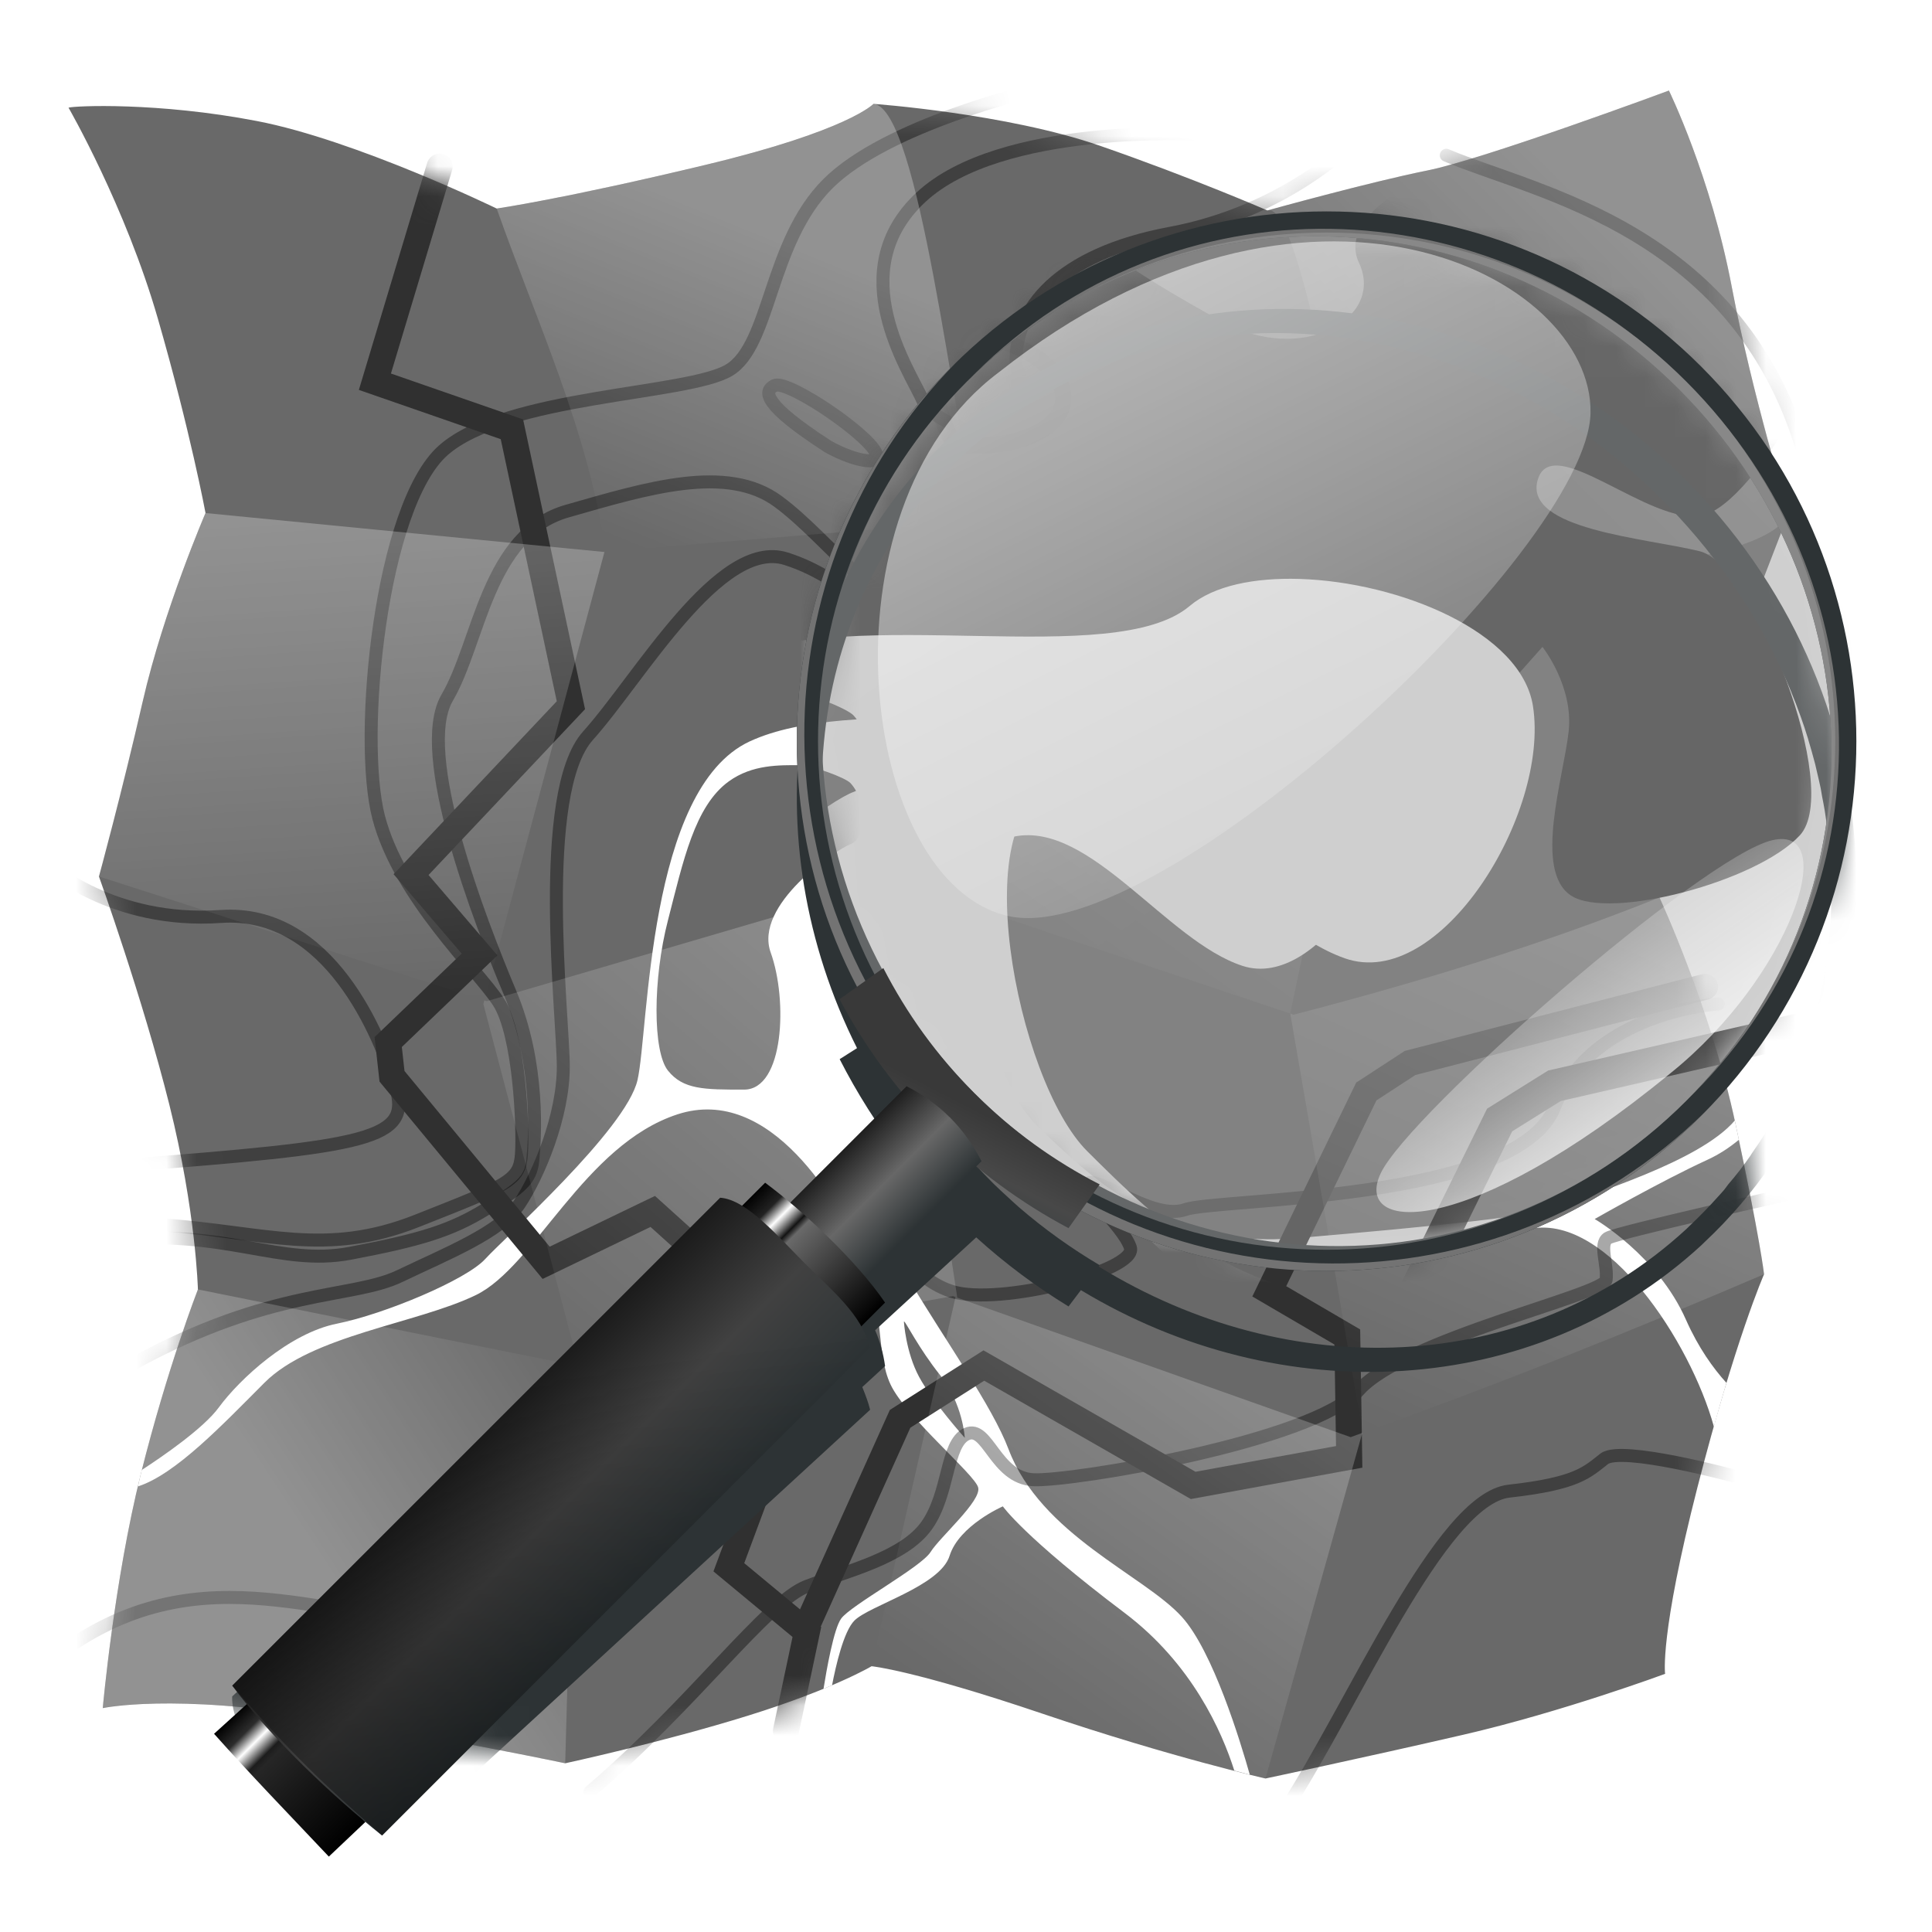
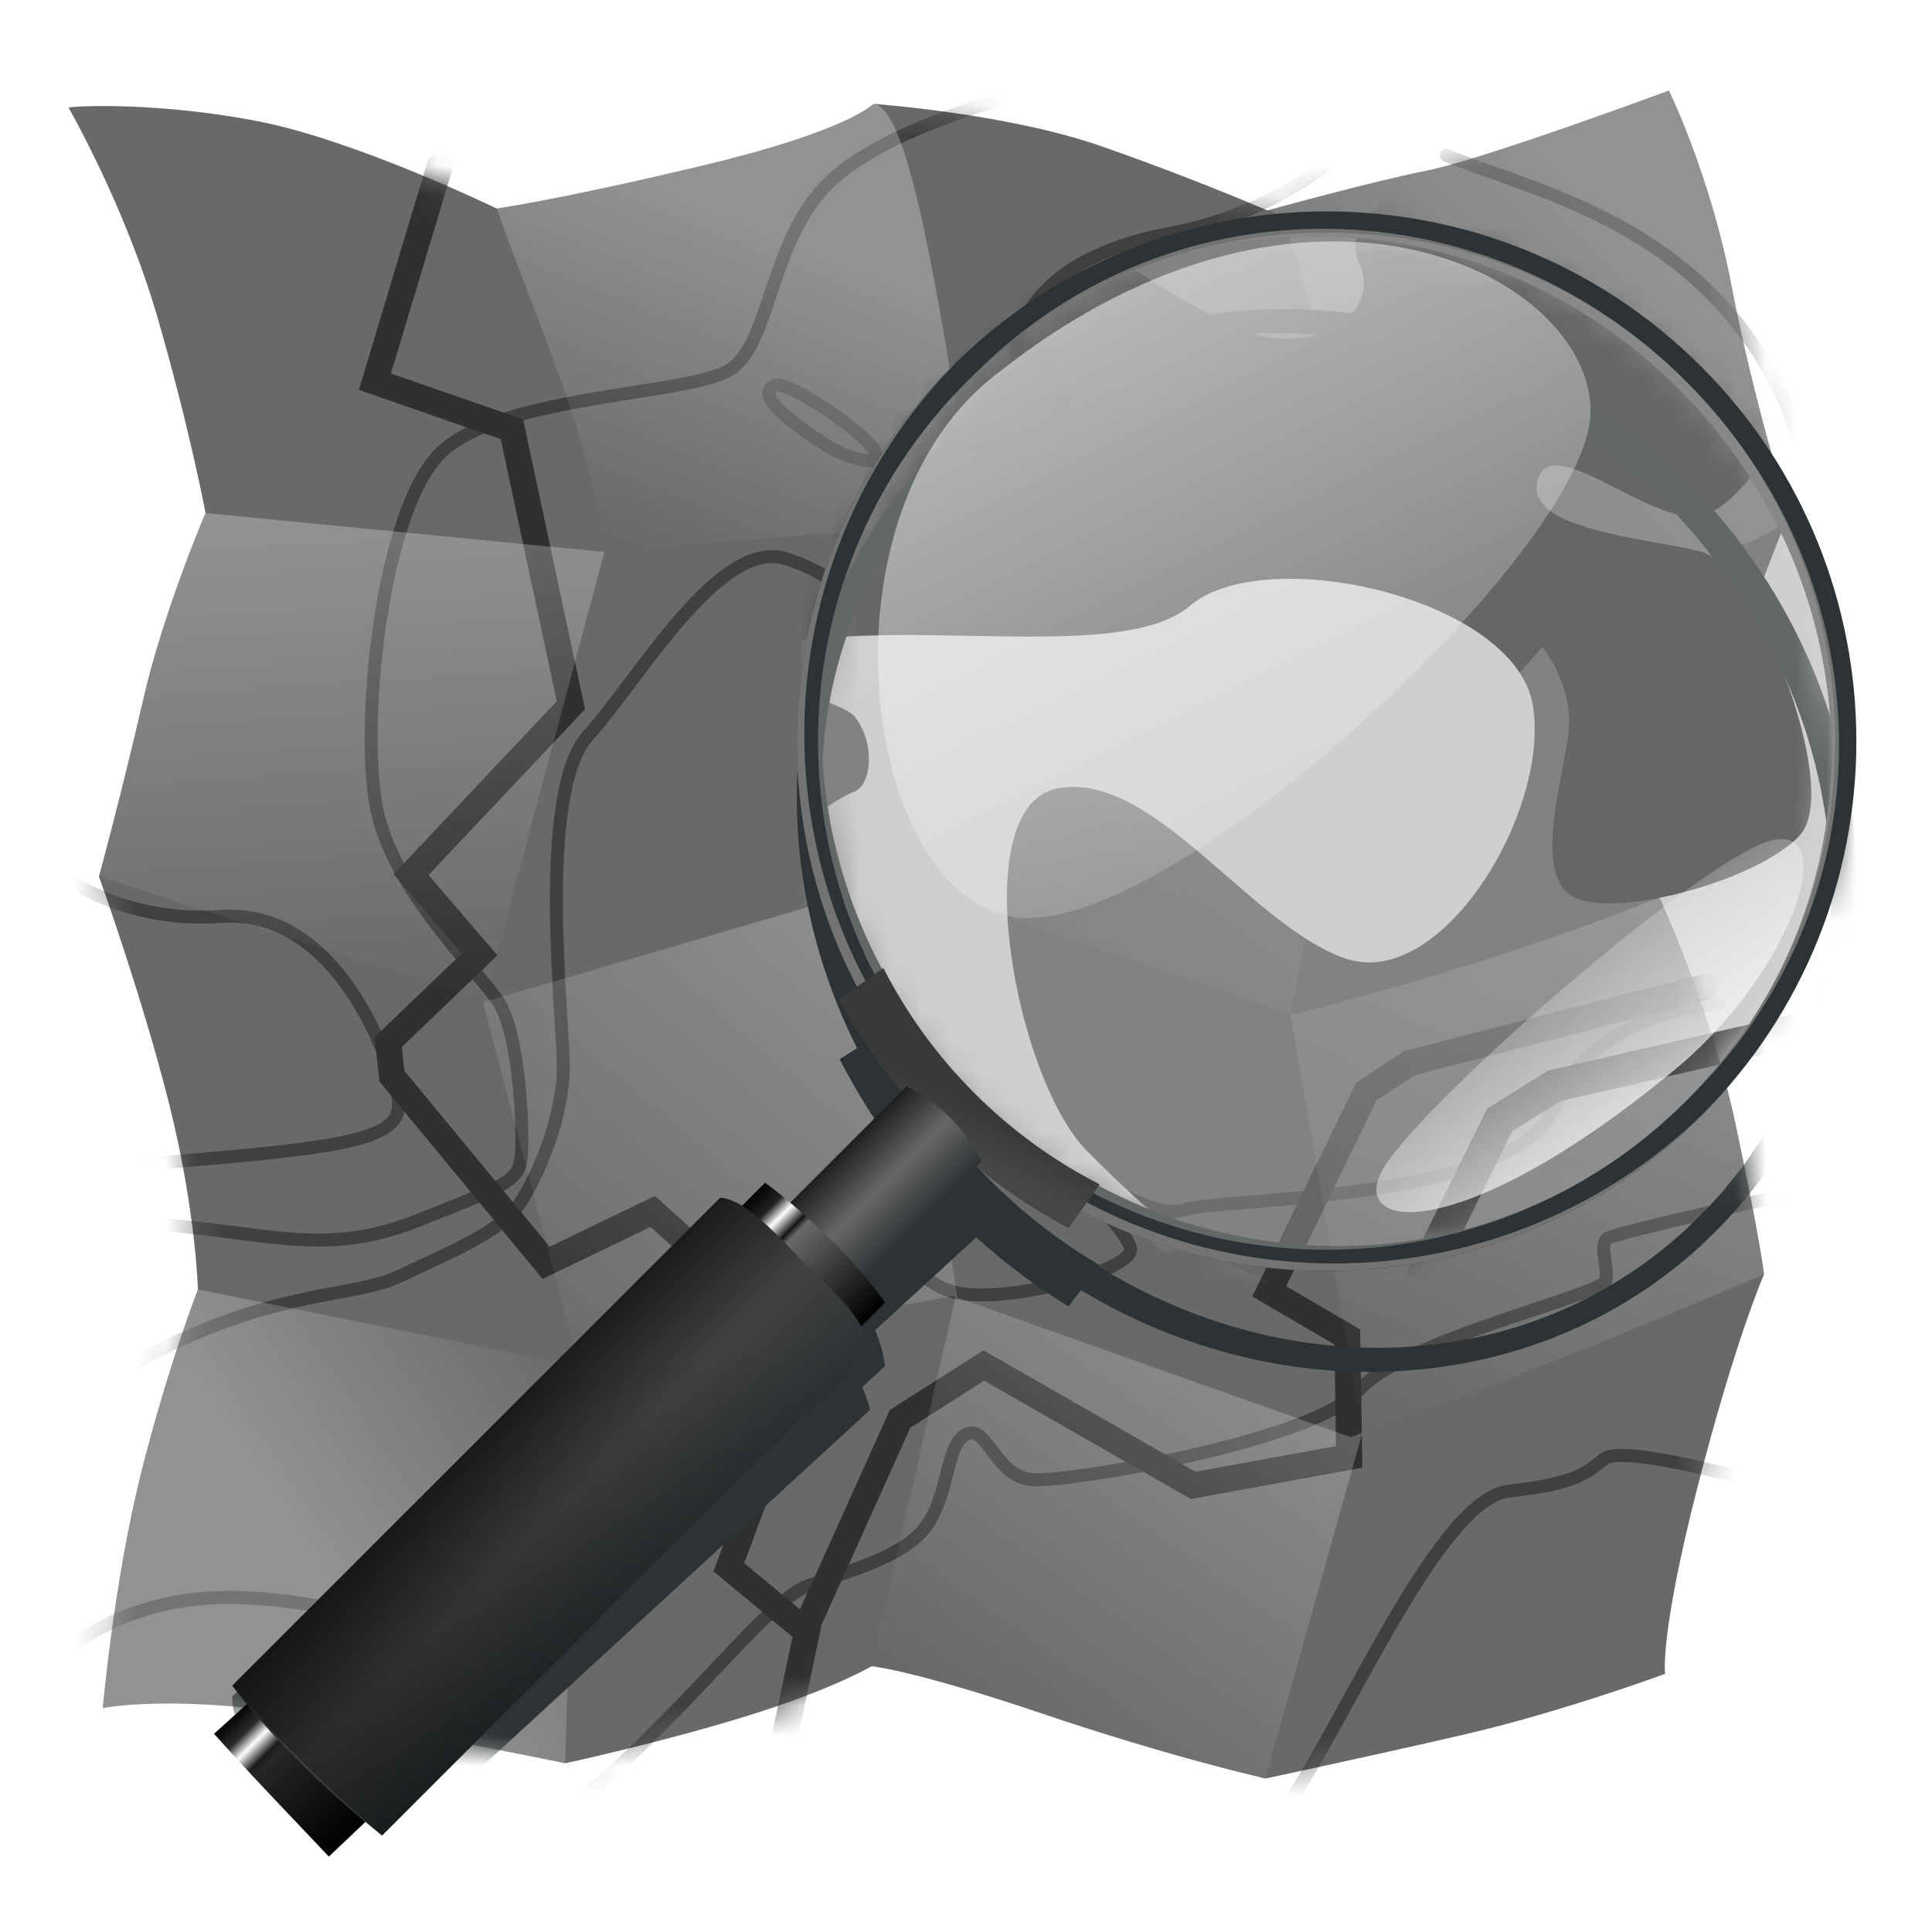
<svg xmlns="http://www.w3.org/2000/svg" width="64" height="64" viewBox="0 0 64 64" fill="none">
  <g clip-path="url(#clip0_1525_7117)">
    <path d="M2.27 3.567C2.27 3.567 4.161 6.845 5.232 10.565C6.304 14.284 6.808 16.994 6.808 16.994C6.808 16.994 5.421 20.209 4.728 23.235C4.035 26.261 3.278 29.035 3.278 29.035C3.278 29.035 4.728 33.069 5.611 36.599C6.493 40.13 6.556 42.714 6.556 42.714C6.556 42.714 5.548 45.299 4.665 48.829C3.782 52.359 3.404 56.583 3.404 56.583C3.404 56.583 5.737 56.078 10.591 56.898C15.445 57.717 18.723 58.411 18.723 58.411C18.723 58.411 21.938 57.717 24.774 56.835C27.611 55.952 28.872 55.196 28.872 55.196C28.872 55.196 30.259 55.322 34.545 56.772C38.832 58.222 41.921 58.915 41.921 58.915C41.921 58.915 45.199 58.222 48.477 57.465C51.755 56.709 55.159 55.448 55.159 55.448C55.159 55.448 54.97 54.187 56.23 49.27C57.491 44.353 58.437 42.21 58.437 42.21C58.437 42.21 58.311 41.075 57.491 37.23C56.672 33.385 54.97 29.728 54.97 29.728C54.97 29.728 55.411 27.081 56.672 23.74C57.932 20.399 59.256 16.994 59.256 16.994C59.256 16.994 58.059 13.149 57.365 9.493C56.672 5.837 55.285 3 55.285 3C55.285 3 49.17 5.269 47.279 5.648C45.388 6.026 41.984 6.971 41.984 6.971C41.984 6.971 39.525 5.9 36.436 4.828C33.347 3.756 28.935 3.441 28.935 3.441C28.935 3.441 28.115 4.324 23.387 5.458C18.66 6.593 16.453 6.908 16.453 6.908C16.453 6.908 11.788 4.639 8.51 4.009C5.232 3.378 2.459 3.504 2.27 3.567Z" fill="#696969" />
-     <path d="M39.974 21.998C38.774 21.994 37.697 22.242 37.067 22.794C35.049 24.559 28.241 22.983 24.837 24.559C21.433 26.135 21.496 34.141 21.118 35.78C20.74 37.419 16.705 41.012 16.075 41.705C15.444 42.399 12.734 43.533 11.158 43.849C9.582 44.164 7.943 45.677 7.249 46.622C6.74 47.318 5.382 48.249 4.696 48.695C4.685 48.74 4.676 48.783 4.665 48.829C4.631 48.962 4.603 49.101 4.57 49.24C5.826 48.834 7.389 47.177 8.762 45.803C10.338 44.227 13.805 43.849 15.76 42.903C17.714 41.958 19.353 37.923 22.442 36.914C25.531 35.906 27.8 39.877 28.556 41.579C29.313 43.281 28.998 44.794 29.502 45.866C30.006 46.938 32.276 48.829 32.402 49.27C32.528 49.711 31.141 50.909 30.826 51.413C30.511 51.918 28.178 53.178 27.863 53.62C27.618 53.96 27.379 55.327 27.28 55.944C27.384 55.902 27.47 55.866 27.563 55.826C27.686 55.188 27.946 54.041 28.304 53.683C28.809 53.178 31.141 52.548 31.456 51.539C31.771 50.531 33.221 49.9 33.221 49.9C33.221 49.9 33.915 50.909 37.256 53.431C39.482 55.112 40.473 57.346 40.889 58.655C41.058 58.698 41.275 58.759 41.401 58.789C41.093 57.7 40.181 54.694 39.147 53.557C37.886 52.17 34.482 50.846 33.41 48.009C32.339 45.172 27.233 39.373 28.998 37.86C30.763 36.347 33.158 36.852 36.184 39.751C39.21 42.651 47.846 41.201 50.746 40.697C53.255 40.261 55.998 44.449 56.775 47.26C56.924 46.733 57.057 46.252 57.191 45.81C56.752 45.326 56.261 44.645 55.852 43.723C54.907 41.579 52.826 40.382 52.826 40.382C52.826 40.382 55.033 39.121 56.545 38.427C56.954 38.241 57.304 38.004 57.602 37.757C57.562 37.562 57.536 37.441 57.491 37.23L57.468 37.119C56.266 38.521 52.617 39.544 52.007 39.877C51.313 40.255 47.405 40.634 42.992 41.012C38.58 41.39 36.247 39.121 34.356 37.293C32.465 35.465 31.078 28.215 33.599 27.711C36.121 27.207 38.643 31.178 41.164 31.997C43.686 32.817 46.585 28.026 46.144 25.189C45.842 23.239 42.614 22.006 39.974 21.998ZM26.524 25.347C26.844 25.347 28.002 25.749 28.178 25.946C28.745 26.576 28.683 27.774 28.178 27.963C27.674 28.152 24.963 29.98 25.531 31.556C26.098 33.132 25.972 36.095 24.648 36.095C23.324 36.095 22.631 36.095 22.127 35.465C21.622 34.834 21.622 32.439 22.127 30.485C22.631 28.53 23.009 26.702 24.144 25.883C24.924 25.32 25.816 25.346 26.524 25.347ZM29.951 43.778C30.001 43.781 30.433 44.663 31.141 45.551C31.898 46.496 31.96 47.631 31.96 47.631C31.96 47.631 30.889 46.433 30.448 45.614C30.006 44.794 29.943 43.786 29.943 43.786C29.943 43.778 29.948 43.778 29.951 43.778Z" fill="white" />
    <path opacity="0.387" d="M30.952 18.696C32.528 18.822 34.041 18.129 33.662 17.057C33.284 15.986 30.511 15.229 30.321 16.301C30.132 17.373 30.826 18.948 30.952 18.696ZM27.422 14.788C25.278 13.401 25.278 12.96 25.657 12.771C26.035 12.582 28.241 14.031 28.872 14.788C29.502 15.544 28.304 15.292 27.422 14.788Z" stroke="#2D2D2D" stroke-width="0.43" stroke-linecap="round" stroke-linejoin="round" />
    <mask id="mask0_1525_7117" style="mask-type:luminance" maskUnits="userSpaceOnUse" x="2" y="3" width="58" height="56">
      <path d="M2.27 3.567C2.27 3.567 4.161 6.845 5.232 10.565C6.304 14.284 6.808 16.994 6.808 16.994C6.808 16.994 5.421 20.209 4.728 23.235C4.035 26.261 3.278 29.035 3.278 29.035C3.278 29.035 4.728 33.069 5.611 36.599C6.493 40.13 6.556 42.714 6.556 42.714C6.556 42.714 5.548 45.299 4.665 48.829C3.782 52.359 3.404 56.583 3.404 56.583C3.404 56.583 5.737 56.078 10.591 56.898C15.445 57.717 18.723 58.411 18.723 58.411C18.723 58.411 21.938 57.717 24.774 56.835C27.611 55.952 28.872 55.196 28.872 55.196C28.872 55.196 30.259 55.322 34.545 56.772C38.832 58.222 41.921 58.915 41.921 58.915C41.921 58.915 45.199 58.222 48.477 57.465C51.755 56.709 55.159 55.448 55.159 55.448C55.159 55.448 54.97 54.187 56.23 49.27C57.491 44.353 58.437 42.21 58.437 42.21C58.437 42.21 58.311 41.075 57.491 37.23C56.672 33.385 54.97 29.728 54.97 29.728C54.97 29.728 55.411 27.081 56.672 23.74C57.932 20.399 59.256 16.994 59.256 16.994C59.256 16.994 58.059 13.149 57.365 9.493C56.672 5.837 55.285 3 55.285 3C55.285 3 49.17 5.269 47.279 5.648C45.388 6.026 41.984 6.971 41.984 6.971C41.984 6.971 39.525 5.9 36.436 4.828C33.347 3.756 28.935 3.441 28.935 3.441C28.935 3.441 28.115 4.324 23.387 5.458C18.66 6.593 16.453 6.908 16.453 6.908C16.453 6.908 11.788 4.639 8.51 4.009C5.232 3.378 2.459 3.504 2.27 3.567Z" fill="white" />
    </mask>
    <g mask="url(#mask0_1525_7117)">
      <path opacity="0.387" d="M3.972 38.617C12.293 37.987 13.617 37.735 13.112 36.033C12.608 34.331 10.906 30.107 7.313 30.359C3.719 30.611 1.576 28.657 1.576 28.657" stroke="black" stroke-width="0.43" stroke-linecap="round" stroke-linejoin="round" />
      <path opacity="0.387" d="M4.413 45.173C9.015 42.651 11.662 43.029 13.239 42.273C14.814 41.517 16.579 40.823 17.21 39.877C17.84 38.932 18.66 36.978 18.66 35.339C18.66 33.7 17.777 26.261 19.479 24.37C21.181 22.479 23.829 17.814 26.035 18.508C28.242 19.201 29.124 20.966 31.583 20.903C34.041 20.84 37.067 19.894 37.697 17.814C38.328 15.734 33.726 13.78 33.663 12.014C33.6 10.249 35.05 8.421 38.769 7.728C42.488 7.034 44.695 4.828 44.695 4.828" stroke="black" stroke-width="0.43" />
-       <path opacity="0.387" d="M3.656 41.076C7.502 40.698 9.267 41.959 11.599 41.517C13.931 41.076 14.94 40.761 16.075 40.067C17.209 39.374 17.588 39.122 17.651 38.428C17.714 37.735 17.903 35.276 16.894 32.881C15.886 30.485 13.742 24.938 14.814 23.11C15.886 21.282 16.138 17.689 18.785 16.932C21.433 16.176 24.081 15.356 25.783 16.617C27.485 17.878 28.998 20.21 30.826 20.273C32.654 20.336 33.789 19.895 34.482 19.139C35.175 18.382 35.617 16.554 34.923 15.671C34.23 14.789 31.015 14.285 30.574 13.276C30.132 12.267 27.863 8.989 30.511 6.531C33.158 4.072 39.651 4.451 39.651 4.451" stroke="black" stroke-width="0.43" stroke-linecap="round" stroke-linejoin="round" />
      <path opacity="0.387" d="M5.359 40.571C8.826 40.823 10.78 41.642 13.806 40.445C16.832 39.247 17.21 39.121 17.273 38.239C17.336 37.356 17.21 34.267 16.517 33.195C15.823 32.124 13.239 29.728 12.545 27.081C11.852 24.433 12.608 16.742 14.688 14.914C16.769 13.086 22.757 13.086 24.144 12.267C25.531 11.447 25.468 8.043 27.422 6.089C29.376 4.135 34.23 3 34.23 3M47.91 5.143C50.873 6.404 57.744 7.602 59.824 15.293M2.459 54.439C7.25 51.287 11.537 54.124 14.815 53.431C18.093 52.737 24.459 44.038 26.414 44.101C28.368 44.164 27.8 41.138 28.557 40.76C29.313 40.382 29.944 42.273 31.52 42.777C33.096 43.282 37.697 42.084 37.445 41.327C37.193 40.571 35.68 39.373 36.059 39.184C36.437 38.995 38.202 40.445 39.273 40.067C40.345 39.688 50.305 39.814 51.503 36.663C52.701 33.511 56.924 33.258 56.924 33.258M19.542 59.356C22.947 56.457 25.405 53.053 26.729 52.548C28.053 52.044 29.944 51.603 30.7 50.531C31.457 49.459 31.331 47.82 32.024 47.505C32.717 47.19 32.97 48.955 34.23 49.018C35.491 49.081 43.497 47.757 45.01 46.055C46.523 44.353 53.142 42.903 53.205 42.399C53.268 41.895 52.953 41.201 53.268 41.012C53.583 40.823 59.509 39.499 59.509 39.499M42.551 59.987C44.821 56.52 47.721 49.648 49.99 49.396C52.259 49.144 52.575 48.766 53.142 48.325C53.709 47.883 57.428 48.892 57.428 48.892" stroke="black" stroke-width="0.43" stroke-linecap="round" stroke-linejoin="round" />
    </g>
    <mask id="mask1_1525_7117" style="mask-type:luminance" maskUnits="userSpaceOnUse" x="2" y="3" width="58" height="56">
      <path d="M2.27 3.567C2.27 3.567 4.161 6.845 5.232 10.565C6.304 14.284 6.808 16.994 6.808 16.994C6.808 16.994 5.421 20.209 4.728 23.235C4.035 26.261 3.278 29.035 3.278 29.035C3.278 29.035 4.728 33.069 5.611 36.599C6.493 40.13 6.556 42.714 6.556 42.714C6.556 42.714 5.548 45.299 4.665 48.829C3.782 52.359 3.404 56.583 3.404 56.583C3.404 56.583 5.737 56.078 10.591 56.898C15.445 57.717 18.723 58.411 18.723 58.411C18.723 58.411 21.938 57.717 24.774 56.835C27.611 55.952 28.872 55.196 28.872 55.196C28.872 55.196 30.259 55.322 34.545 56.772C38.832 58.222 41.921 58.915 41.921 58.915C41.921 58.915 45.199 58.222 48.477 57.465C51.755 56.709 55.159 55.448 55.159 55.448C55.159 55.448 54.97 54.187 56.23 49.27C57.491 44.353 58.437 42.21 58.437 42.21C58.437 42.21 58.311 41.075 57.491 37.23C56.672 33.385 54.97 29.728 54.97 29.728C54.97 29.728 55.411 27.081 56.672 23.74C57.932 20.399 59.256 16.994 59.256 16.994C59.256 16.994 58.059 13.149 57.365 9.493C56.672 5.837 55.285 3 55.285 3C55.285 3 49.17 5.269 47.279 5.648C45.388 6.026 41.984 6.971 41.984 6.971C41.984 6.971 39.525 5.9 36.436 4.828C33.347 3.756 28.935 3.441 28.935 3.441C28.935 3.441 28.115 4.324 23.387 5.458C18.66 6.593 16.453 6.908 16.453 6.908C16.453 6.908 11.788 4.639 8.51 4.009C5.232 3.378 2.459 3.504 2.27 3.567Z" fill="white" />
    </mask>
    <g mask="url(#mask1_1525_7117)">
      <path d="M14.562 5.521L12.419 12.645L16.958 14.221L18.912 23.361L13.617 28.972L15.886 31.619L12.86 34.519L12.986 35.654L18.092 41.832L21.623 40.13L26.792 44.794L24.144 51.918L26.729 54.061L26.035 57.339" stroke="#303030" stroke-width="0.861" stroke-linecap="round" />
      <path d="M26.665 53.997L29.817 47L32.591 45.235L39.525 49.206L44.694 48.261L44.631 44.289L42.046 42.777L45.261 36.157L46.711 35.212L56.482 32.69" stroke="#303030" stroke-width="0.861" stroke-linecap="round" />
    </g>
    <g opacity="0.27">
      <path d="M55.285 3C55.285 3 49.171 5.269 47.28 5.648C45.388 6.026 41.984 6.971 41.984 6.971C43.225 6.628 44.869 18.417 45.578 20.146L45.562 20.217C48.54 19.191 58.475 19.014 59.257 16.994C59.257 16.994 58.059 13.149 57.366 9.493C56.672 5.837 55.285 3 55.285 3Z" fill="url(#paint0_linear_1525_7117)" />
      <path d="M6.808 16.995C6.808 16.995 5.422 20.21 4.728 23.236C4.035 26.262 3.278 29.035 3.278 29.035L16.044 33.141L20.023 18.286L6.808 16.995Z" fill="url(#paint1_linear_1525_7117)" />
      <path d="M6.556 42.714C6.556 42.714 5.548 45.298 4.665 48.829C3.783 52.359 3.404 56.582 3.404 56.582C3.404 56.582 3.441 56.571 3.515 56.559C4.027 56.473 6.343 56.18 10.591 56.898C15.445 57.717 18.723 58.41 18.723 58.41L19.093 45.172L18.904 45.204L6.556 42.714Z" fill="url(#paint2_linear_1525_7117)" />
      <path d="M28.936 3.441C28.936 3.441 28.116 4.324 23.388 5.459C18.66 6.593 16.454 6.909 16.454 6.909C17.761 10.615 19.488 14.289 20.047 18.192L20.024 18.271L32.136 17.277L32.418 17.343C31.571 13.981 30.454 3.575 28.936 3.441Z" fill="url(#paint3_linear_1525_7117)" />
      <path d="M29.651 29.2L16.13 33.164L16.043 33.14L16.012 33.258L19.101 44.983L19.093 45.173L31.567 42.935L31.701 42.982L31.708 42.966L29.628 29.287L29.651 29.2Z" fill="url(#paint4_linear_1525_7117)" />
      <path d="M32.416 17.343C32.477 17.575 32.535 17.782 32.59 17.94L29.65 29.201L29.676 29.193L42.74 33.574L45.561 20.217C45.471 20.248 45.385 20.28 45.309 20.313L32.416 17.343Z" fill="url(#paint5_linear_1525_7117)" />
      <path d="M31.653 42.967L28.872 55.196C28.872 55.196 30.259 55.322 34.545 56.772C35.08 56.953 35.594 57.127 36.089 57.284C36.585 57.442 37.062 57.583 37.508 57.718C40.186 58.524 41.921 58.916 41.921 58.916L45.128 47.466C45 47.512 44.871 47.562 44.743 47.608L31.653 42.967Z" fill="url(#paint6_linear_1525_7117)" />
      <path d="M54.971 29.729C51.019 31.314 46.977 32.54 42.852 33.613L42.741 33.574L45.137 47.442L45.129 47.466C49.627 45.862 54.05 44.09 58.438 42.21C58.438 42.21 58.312 41.075 57.492 37.23C56.673 33.385 54.971 29.729 54.971 29.729Z" fill="url(#paint7_linear_1525_7117)" />
    </g>
    <mask id="mask2_1525_7117" style="mask-type:luminance" maskUnits="userSpaceOnUse" x="27" y="7" width="34" height="35">
      <path d="M32.03 36.463C38.609 43.042 49.276 43.043 55.855 36.463C62.435 29.884 62.435 19.217 55.855 12.638C49.276 6.059 38.609 6.059 32.03 12.638C25.451 19.217 25.451 29.884 32.03 36.463Z" fill="white" />
    </mask>
    <g mask="url(#mask2_1525_7117)">
      <path d="M27.962 -6.464L26.62 -4.291C26.383 -1.456 25.91 0.031 23.936 0.844C21.962 1.657 20.067 1.84 20.462 3.114C20.856 4.389 24.567 6.152 24.962 7.347C25.357 8.543 27.567 7.974 28.436 9.656C29.305 11.339 29.068 14.49 27.252 15.071C25.436 15.651 21.725 15.072 20.856 17.89C19.988 20.708 19.356 21.164 18.014 21.837C16.672 22.509 15.724 25.088 16.909 27.016C18.093 28.945 20.777 26.731 21.646 25.098C22.514 23.464 23.936 22.399 23.936 22.399L31.436 22.611L50.07 22.585L51.096 21.429C51.096 21.429 52.123 22.722 51.965 24.217C51.807 25.713 50.781 28.842 52.044 29.668C53.307 30.493 58.202 29.21 59.623 27.671C61.045 26.132 58.123 18.707 56.307 18.261C54.491 17.814 50.465 17.543 50.938 15.898C51.412 14.253 54.649 17.424 56.386 17.078C58.123 16.733 61.676 10.596 60.176 9.211C58.676 7.826 52.517 7.337 52.044 6.455C51.57 5.573 58.676 4.115 59.071 3.179C59.466 2.243 58.281 0.867 57.097 0.439C55.913 0.011 52.675 5.446 50.465 5.226C48.254 5.005 44.148 6.863 45.017 8.704C45.885 10.544 43.122 12.124 40.437 10.627C37.753 9.13 32.621 6.3 33.568 2.853C34.516 -0.594 40.358 -2.877 40.358 -2.877L27.962 -6.464ZM23.679 27.277C23.175 27.31 22.268 28.719 22.12 29.453C21.962 30.238 21.093 31.556 21.014 33.291C20.935 35.026 22.514 35.465 23.778 35.422C25.041 35.379 24.646 33.315 24.409 30.703C24.33 30.7 24.251 27.461 23.778 27.29C23.748 27.279 23.713 27.275 23.679 27.277ZM52.963 44.42C50.961 44.455 50.869 46.717 50.623 47.156C50.228 47.855 51.333 51.518 51.254 52.858C51.175 54.198 49.754 54.474 48.254 55.853C46.754 57.231 48.412 60.91 51.807 65.744L65.94 66.538L65.624 55.475C65.624 55.475 67.124 54.175 59.071 47.631C56.051 45.177 54.163 44.397 52.963 44.42ZM5.599 48.302C4.326 48.231 2.983 50.032 2.539 50.613C2.065 51.231 0.565 52.136 -2.83 53.461L-7.409 64.149L9.329 65.964C9.329 65.964 9.882 62.506 7.987 60.952C6.092 59.398 2.539 58.982 2.223 56.605C1.908 54.227 5.145 53.529 6.566 52.227C7.987 50.925 7.198 48.692 5.855 48.338C5.771 48.317 5.685 48.305 5.599 48.302Z" fill="#333333" />
      <path d="M43.054 19.178C41.551 19.131 40.202 19.403 39.413 20.072C36.886 22.211 28.359 19.996 24.095 21.85C19.832 23.703 19.91 33.733 19.437 35.772C18.963 37.812 13.91 42.169 13.12 43.016C12.331 43.862 8.936 45.187 6.962 45.526C4.988 45.865 2.935 47.702 2.067 48.862C1.428 49.715 -0.272 50.833 -1.131 51.367C-1.146 51.424 -1.156 51.477 -1.171 51.534C-1.213 51.7 -1.249 51.873 -1.289 52.045C0.284 51.581 2.242 49.561 3.961 47.889C5.935 45.971 10.278 45.62 12.726 44.505C15.173 43.389 17.226 38.394 21.095 37.24C24.964 36.086 27.806 41.141 28.753 43.3C29.701 45.458 29.306 47.342 29.938 48.702C30.57 50.062 33.412 52.511 33.57 53.068C33.728 53.625 31.991 55.076 31.596 55.697C31.201 56.317 28.28 57.814 27.885 58.355C27.579 58.773 27.279 60.476 27.155 61.247C27.285 61.197 27.392 61.156 27.509 61.108C27.664 60.314 27.989 58.886 28.438 58.45C29.069 57.836 31.991 57.129 32.386 55.877C32.78 54.625 34.596 53.887 34.596 53.887C34.596 53.887 35.465 55.175 39.649 58.451C42.438 60.636 43.679 63.47 44.2 65.124C44.412 65.183 44.684 65.267 44.842 65.309C44.456 63.934 43.313 60.137 42.018 58.676C40.439 56.894 36.175 55.116 34.833 51.525C33.491 47.934 27.096 40.489 29.306 38.657C31.517 36.824 34.517 37.541 38.307 41.28C42.097 45.019 52.914 43.509 56.546 42.98C59.688 42.522 63.124 47.865 64.097 51.414C64.284 50.759 64.451 50.161 64.618 49.613C64.069 48.991 63.453 48.121 62.941 46.95C61.757 44.232 59.151 42.658 59.151 42.658C59.151 42.658 61.915 41.157 63.81 40.343C64.322 40.123 64.76 39.839 65.133 39.54C65.083 39.295 65.051 39.143 64.994 38.876L64.966 38.736C63.459 40.45 58.889 41.602 58.125 41.998C57.257 42.447 52.361 42.782 46.834 43.1C41.307 43.417 38.386 40.492 36.017 38.136C33.649 35.779 31.912 26.65 35.07 26.108C38.228 25.565 41.386 30.629 44.545 31.744C47.703 32.86 51.335 26.962 50.782 23.394C50.403 20.94 46.361 19.281 43.054 19.178ZM26.208 22.896C26.609 22.908 28.059 23.453 28.28 23.705C28.99 24.515 28.912 26.013 28.28 26.232C27.648 26.451 24.253 28.644 24.964 30.638C25.674 32.632 25.516 36.339 23.858 36.292C22.2 36.245 21.332 36.221 20.7 35.413C20.068 34.606 20.068 31.605 20.7 29.176C21.332 26.746 21.805 24.47 23.227 23.483C24.204 22.805 25.321 22.87 26.208 22.896ZM30.5 46.103C30.563 46.108 31.103 47.228 31.991 48.365C32.938 49.576 33.017 51 33.017 51C33.017 51 31.675 49.462 31.122 48.42C30.57 47.377 30.491 46.112 30.491 46.112C30.491 46.102 30.497 46.103 30.5 46.103Z" fill="white" />
      <path opacity="0.387" d="M31.754 14.724C33.728 14.938 35.623 14.123 35.149 12.767C34.675 11.412 31.201 10.366 30.964 11.701C30.727 13.037 31.596 15.035 31.754 14.724ZM27.332 9.704C24.648 7.891 24.648 7.338 25.122 7.115C25.595 6.891 28.359 8.785 29.148 9.755C29.938 10.725 28.438 10.367 27.332 9.704Z" stroke="#242424" stroke-width="0.539" stroke-linecap="round" stroke-linejoin="round" />
      <mask id="mask3_1525_7117" style="mask-type:luminance" maskUnits="userSpaceOnUse" x="-5" y="-6" width="73" height="72">
        <path d="M-4.17 -5.241C-4.17 -5.241 -1.801 -1.068 -0.459 3.628C0.883 8.325 1.515 11.738 1.515 11.738C1.515 11.738 -0.222 15.715 -1.091 19.481C-1.959 23.246 -2.907 26.693 -2.907 26.693C-2.907 26.693 -1.091 31.798 0.015 36.25C1.12 40.703 1.199 43.943 1.199 43.943C1.199 43.943 -0.064 47.144 -1.17 51.534C-2.275 55.925 -2.749 61.201 -2.749 61.201C-2.749 61.201 0.173 60.652 6.252 61.85C12.332 63.049 16.438 64.033 16.438 64.033C16.438 64.033 20.464 63.279 24.017 62.274C27.57 61.269 29.149 60.366 29.149 60.366C29.149 60.366 30.886 60.573 36.255 62.541C41.624 64.508 45.493 65.486 45.493 65.486C45.493 65.486 49.599 64.734 53.705 63.902C57.81 63.071 62.074 61.612 62.074 61.612C62.074 61.612 61.837 60.026 63.416 53.913C64.995 47.799 66.18 45.148 66.18 45.148C66.18 45.148 66.022 43.722 64.995 38.877C63.969 34.031 61.837 29.392 61.837 29.392C61.837 29.392 62.39 26.091 63.969 21.951C65.548 17.811 67.206 13.594 67.206 13.594C67.206 13.594 65.706 8.736 64.837 4.132C63.969 -0.472 62.232 -4.074 62.232 -4.074C62.232 -4.074 54.573 -1.448 52.204 -1.042C49.836 -0.635 45.572 0.429 45.572 0.429C45.572 0.429 42.493 -1 38.624 -2.452C34.755 -3.904 29.228 -4.455 29.228 -4.455C29.228 -4.455 28.202 -3.378 22.28 -2.124C16.358 -0.87 13.595 -0.554 13.595 -0.554C13.595 -0.554 7.752 -3.561 3.647 -4.467C-0.459 -5.373 -3.933 -5.313 -4.17 -5.241Z" fill="white" />
      </mask>
      <g mask="url(#mask3_1525_7117)">
        <path d="M11.226 -2.358L8.541 6.488L14.226 8.623L16.673 20.141L10.041 26.98L12.884 30.377L9.094 33.902L9.252 35.327L15.647 43.246L20.069 41.239L26.543 47.265L23.227 56.093L26.464 58.869L25.595 62.95" stroke="black" stroke-width="1.078" stroke-linecap="round" />
        <path d="M26.385 58.788L30.332 50.135L33.807 48.023L42.492 53.242L48.966 52.241L48.887 47.264L45.65 45.278L49.677 37.102L51.493 35.968L63.731 33.156" stroke="black" stroke-width="1.078" stroke-linecap="round" />
      </g>
      <path opacity="0.039" d="M-4.171 -5.241C-4.171 -5.241 -1.802 -1.068 -0.46 3.628C0.882 8.325 1.514 11.738 1.514 11.738C1.514 11.738 -0.223 15.715 -1.092 19.481C-1.96 23.246 -2.908 26.693 -2.908 26.693C-2.908 26.693 -1.092 31.798 0.014 36.25C1.119 40.703 1.198 43.943 1.198 43.943C1.198 43.943 -0.065 47.144 -1.171 51.534C-2.276 55.925 -2.75 61.201 -2.75 61.201C-2.75 61.201 0.172 60.652 6.251 61.85C12.331 63.049 16.436 64.033 16.436 64.033C16.436 64.033 20.463 63.279 24.016 62.274C27.569 61.269 29.148 60.366 29.148 60.366C29.148 60.366 30.885 60.573 36.254 62.541C41.623 64.508 45.492 65.486 45.492 65.486C45.492 65.486 49.598 64.734 53.704 63.902C57.809 63.071 62.073 61.612 62.073 61.612C62.073 61.612 61.836 60.026 63.415 53.913C64.994 47.799 66.178 45.148 66.178 45.148C66.178 45.148 66.021 43.722 64.994 38.877C63.968 34.031 61.836 29.392 61.836 29.392C61.836 29.392 62.389 26.091 63.968 21.951C65.547 17.811 67.205 13.594 67.205 13.594C67.205 13.594 65.705 8.736 64.836 4.132C63.968 -0.472 62.231 -4.074 62.231 -4.074C62.231 -4.074 54.572 -1.448 52.203 -1.042C49.835 -0.635 45.571 0.429 45.571 0.429C45.571 0.429 42.492 -1 38.623 -2.452C34.754 -3.904 29.227 -4.455 29.227 -4.455C29.227 -4.455 28.201 -3.378 22.279 -2.124C16.358 -0.87 13.594 -0.554 13.594 -0.554C13.594 -0.554 7.751 -3.561 3.646 -4.467C-0.46 -5.373 -3.934 -5.313 -4.171 -5.241Z" fill="url(#paint8_linear_1525_7117)" />
    </g>
    <mask id="mask4_1525_7117" style="mask-type:luminance" maskUnits="userSpaceOnUse" x="2" y="2" width="60" height="57">
      <path d="M2.27 3.567C2.27 3.567 4.161 6.845 5.232 10.564C6.304 14.284 6.808 16.994 6.808 16.994C6.808 16.994 5.421 20.209 4.728 23.235C4.035 26.26 3.278 29.033 3.278 29.033C3.278 29.033 4.728 33.068 5.611 36.598C6.493 40.128 6.556 42.713 6.556 42.713C6.556 42.713 5.548 45.297 4.665 48.828C3.782 52.358 3.404 56.581 3.404 56.581C3.404 56.581 5.737 56.077 10.591 56.896C15.445 57.716 18.723 58.409 18.723 58.409C18.723 58.409 21.938 57.716 24.774 56.834C27.611 55.951 28.872 55.194 28.872 55.194C28.872 55.194 30.259 55.32 34.545 56.77C38.832 58.22 41.921 58.914 41.921 58.914C41.921 58.914 45.199 58.22 48.477 57.464C51.755 56.708 55.159 55.447 55.159 55.447C55.159 55.447 54.97 54.186 56.23 49.269C57.491 44.352 58.437 42.209 58.437 42.209C58.437 42.209 58.307 41.075 57.491 37.228C57.05 35.148 56.924 36.157 56.924 36.157C56.924 36.157 61.025 29.893 61.084 26.323C61.147 22.541 59.256 16.993 59.256 16.993C59.256 16.993 58.059 13.148 57.365 9.492C56.672 5.835 55.285 2.999 55.285 2.999C55.285 2.999 49.17 5.268 47.279 5.646C45.388 6.025 41.984 6.97 41.984 6.97C41.984 6.97 39.525 5.899 36.436 4.827C33.347 3.755 28.935 3.44 28.935 3.44C28.935 3.44 28.115 4.323 23.387 5.457C18.66 6.592 16.453 6.907 16.453 6.907C16.453 6.907 11.788 4.638 8.51 4.007C5.232 3.377 2.459 3.503 2.27 3.566V3.567Z" fill="white" />
    </mask>
    <g mask="url(#mask4_1525_7117)">
      <g filter="url(#filter0_f_1525_7117)">
        <path d="M43.945 10.291C39.507 9.932 35.072 11.247 31.66 14.317C31.62 14.355 31.577 14.386 31.534 14.425C25.974 19.537 24.926 27.822 28.39 34.721L27.815 35.086C28.382 36.198 29.061 37.279 29.858 38.307L26.499 41.399C26.161 41.225 25.798 41.082 25.349 40.96L24.632 41.618C24.352 41.475 24.093 41.371 23.86 41.337L7.691 56.197C7.681 56.474 7.748 56.754 7.856 57.038L7.722 57.163L7.446 57.415C7.627 58.373 7.953 59.176 8.825 60.119C9.697 61.062 10.444 61.417 11.418 61.708L11.694 61.453L11.875 61.288C12.149 61.427 12.412 61.529 12.655 61.563L28.824 46.7C28.763 46.451 28.667 46.201 28.564 45.948L29.32 45.253C29.257 44.812 29.149 44.432 28.99 44.066L32.339 40.989C33.302 41.863 34.328 42.625 35.397 43.278L35.806 42.737C42.425 46.736 50.794 46.364 56.356 41.254C56.399 41.215 56.434 41.175 56.475 41.138C63.205 34.819 63.169 23.796 56.356 16.432C52.929 12.728 48.436 10.654 43.945 10.291ZM43.819 11.108C43.847 11.111 43.872 11.112 43.897 11.114C44.379 11.165 44.861 11.235 45.34 11.326C45.365 11.33 45.388 11.335 45.41 11.339L45.483 11.353C45.519 11.36 45.556 11.37 45.592 11.377C45.819 11.424 46.046 11.472 46.27 11.527C46.426 11.565 46.58 11.608 46.734 11.651C46.822 11.675 46.908 11.694 46.996 11.72C47.178 11.773 47.357 11.83 47.538 11.889C47.617 11.915 47.697 11.937 47.776 11.964C47.793 11.97 47.811 11.977 47.831 11.984C48.071 12.067 48.307 12.153 48.547 12.247C48.565 12.254 48.585 12.26 48.603 12.267C48.842 12.362 49.084 12.464 49.319 12.569C49.334 12.575 49.346 12.582 49.359 12.588C49.599 12.697 49.838 12.811 50.075 12.93C50.09 12.937 50.103 12.943 50.115 12.949C50.352 13.069 50.59 13.198 50.824 13.329L50.857 13.348C51.091 13.48 51.326 13.615 51.558 13.759C51.565 13.764 51.573 13.771 51.581 13.777C51.815 13.922 52.044 14.07 52.274 14.227C52.282 14.232 52.289 14.239 52.299 14.245C52.526 14.402 52.753 14.564 52.975 14.733C53.114 14.837 53.25 14.949 53.386 15.057C53.477 15.131 53.57 15.201 53.661 15.277C53.666 15.28 53.673 15.282 53.676 15.286C53.898 15.469 54.117 15.664 54.331 15.859C54.775 16.26 55.201 16.681 55.607 17.12C56.016 17.562 56.399 18.017 56.757 18.482C56.76 18.485 56.765 18.488 56.765 18.49C56.944 18.721 57.12 18.952 57.287 19.187C57.357 19.288 57.423 19.393 57.491 19.495C57.584 19.633 57.678 19.772 57.766 19.911C57.771 19.918 57.778 19.922 57.783 19.928C57.932 20.165 58.076 20.4 58.215 20.641C58.22 20.649 58.227 20.657 58.232 20.666C58.368 20.905 58.499 21.147 58.626 21.391C58.631 21.4 58.636 21.407 58.641 21.416C58.767 21.658 58.883 21.9 58.996 22.146L59.011 22.179C59.125 22.422 59.233 22.668 59.334 22.914L59.349 22.955C59.45 23.199 59.546 23.448 59.634 23.695L59.649 23.735C59.738 23.982 59.818 24.224 59.894 24.472L59.909 24.529C59.985 24.772 60.05 25.018 60.116 25.262L60.131 25.319C60.151 25.398 60.166 25.48 60.187 25.56C60.229 25.745 60.275 25.928 60.313 26.113C60.33 26.201 60.343 26.29 60.358 26.377C60.388 26.535 60.421 26.691 60.446 26.849C60.484 27.078 60.512 27.306 60.539 27.535C60.544 27.572 60.552 27.609 60.557 27.646L60.565 27.718L60.572 27.789C60.597 28.032 60.62 28.275 60.635 28.519C60.651 28.757 60.663 29 60.666 29.24C60.668 29.265 60.666 29.29 60.666 29.318C60.671 29.583 60.668 29.848 60.658 30.112C60.651 30.348 60.638 30.579 60.62 30.812C60.618 30.842 60.615 30.875 60.61 30.905C60.593 31.135 60.57 31.365 60.539 31.592C60.509 31.832 60.471 32.073 60.431 32.31C60.426 32.33 60.426 32.35 60.421 32.372C60.416 32.402 60.413 32.434 60.406 32.464C60.365 32.69 60.315 32.916 60.265 33.138C60.257 33.171 60.249 33.205 60.242 33.24C60.188 33.459 60.13 33.677 60.068 33.894C60.025 34.039 59.98 34.182 59.934 34.325C59.889 34.465 59.849 34.603 59.801 34.74C59.725 34.951 59.647 35.159 59.564 35.366C59.548 35.405 59.531 35.444 59.516 35.481C59.506 35.508 59.496 35.537 59.486 35.564C59.395 35.779 59.301 35.986 59.201 36.197C59.105 36.396 59.006 36.592 58.901 36.788C58.88 36.824 58.86 36.863 58.837 36.899C58.734 37.092 58.628 37.285 58.515 37.473C58.492 37.514 58.469 37.555 58.444 37.593C58.394 37.675 58.338 37.751 58.288 37.833C58.194 37.974 58.099 38.112 58.003 38.251C58.003 38.253 58.005 38.256 58.003 38.258C57.879 38.437 57.751 38.614 57.617 38.787C57.501 38.939 57.377 39.083 57.254 39.229C57.206 39.291 57.163 39.355 57.113 39.417L57.009 39.535C56.969 39.582 56.926 39.626 56.883 39.673C56.745 39.831 56.598 39.983 56.45 40.135C56.298 40.291 56.139 40.45 55.978 40.601C55.938 40.638 55.9 40.68 55.859 40.717C50.532 45.614 42.682 45.827 36.396 41.955L36.429 41.912C35.493 41.357 34.598 40.72 33.748 39.986C33.612 39.866 33.481 39.745 33.347 39.62C33.219 39.502 33.087 39.383 32.962 39.259C32.939 39.237 32.914 39.215 32.891 39.19C32.685 38.983 32.482 38.773 32.283 38.558C32.084 38.341 31.89 38.126 31.701 37.904C31.678 37.879 31.658 37.852 31.638 37.828C31.524 37.693 31.416 37.553 31.307 37.415C31.194 37.273 31.083 37.133 30.974 36.988C30.32 36.098 29.748 35.154 29.265 34.169L29.217 34.198C25.856 27.64 26.703 19.858 32.031 14.961C32.071 14.924 32.117 14.891 32.157 14.853C32.321 14.705 32.492 14.56 32.661 14.421C32.825 14.286 32.989 14.155 33.158 14.028C33.226 13.976 33.294 13.922 33.362 13.871C33.451 13.808 33.544 13.757 33.63 13.696C33.788 13.587 33.942 13.474 34.104 13.372C34.29 13.253 34.482 13.141 34.671 13.032C34.817 12.947 34.964 12.863 35.112 12.784C35.226 12.724 35.337 12.663 35.45 12.606C35.624 12.52 35.796 12.443 35.972 12.364C36.251 12.237 36.534 12.118 36.822 12.008C37.041 11.925 37.256 11.849 37.475 11.777C37.515 11.765 37.556 11.759 37.593 11.747C37.838 11.67 38.08 11.595 38.327 11.531C38.468 11.494 38.61 11.464 38.753 11.431C38.9 11.397 39.046 11.362 39.195 11.333C39.417 11.289 39.641 11.248 39.863 11.214C39.881 11.211 39.901 11.213 39.918 11.21C40.024 11.195 40.13 11.179 40.234 11.165C40.403 11.143 40.577 11.12 40.745 11.104C40.768 11.102 40.788 11.103 40.809 11.101C41.048 11.079 41.293 11.06 41.535 11.049C42.292 11.016 43.056 11.035 43.819 11.108Z" fill="#2D3335" />
      </g>
    </g>
    <path d="M12.105 60.354L10.893 61.502C9.631 60.163 8.311 58.804 7.091 57.434L8.223 56.408C9.945 58.055 10.46 58.559 12.105 60.354Z" fill="url(#paint9_linear_1525_7117)" />
    <path d="M31.535 36.963C24.682 30.109 24.682 18.997 31.535 12.143C38.388 5.29 49.501 5.29 56.354 12.143C63.208 18.997 63.208 30.109 56.354 36.963C49.501 43.816 38.388 43.816 31.535 36.963ZM32.281 36.216C38.86 42.798 49.279 43.045 55.858 36.466C62.439 29.885 62.189 19.467 55.611 12.887C49.032 6.308 38.613 6.06 32.032 12.639C25.453 19.219 25.7 29.638 32.281 36.216Z" fill="#2D3335" />
    <path d="M31.535 36.963C24.682 30.11 24.682 18.997 31.535 12.143C31.578 12.101 31.618 12.06 31.661 12.019C24.931 18.882 24.972 29.903 31.785 36.713C38.595 43.527 49.617 43.567 56.478 36.837C56.438 36.88 56.397 36.92 56.354 36.963C49.501 43.816 38.388 43.816 31.535 36.963ZM32.155 12.515C32.198 12.473 32.238 12.433 32.281 12.391C38.86 5.812 49.279 6.06 55.858 12.639C62.439 19.219 62.686 29.638 56.107 36.217L55.981 36.343C62.434 29.756 62.149 19.425 55.611 12.888C49.072 6.35 38.742 6.064 32.155 12.515Z" fill="#737373" />
    <path d="M32.032 36.465C38.613 43.044 49.279 43.044 55.858 36.465C62.439 29.884 62.439 19.218 55.858 12.639C49.279 6.059 38.613 6.059 32.032 12.639C25.453 19.218 25.453 29.884 32.032 36.465Z" fill="#A1A1A1" fill-opacity="0.476" />
    <path d="M29.261 32.068L27.811 33.1C28.644 34.666 29.718 36.138 31.039 37.457C32.358 38.778 33.83 39.852 35.396 40.684L36.428 39.235C34.935 38.468 33.53 37.467 32.28 36.216C31.029 34.966 30.028 33.561 29.261 32.068Z" fill="url(#paint10_linear_1525_7117)" />
    <path d="M31.474 37.023C31.91 37.459 32.251 37.949 32.513 38.466L25.904 45.075C25.371 44.807 24.884 44.456 24.462 44.036C24.041 43.613 23.69 43.126 23.423 42.593L30.032 35.984C30.549 36.247 31.038 36.587 31.474 37.023Z" fill="url(#paint11_linear_1525_7117)" />
    <path d="M29.318 43.15L12.658 59.81C11.653 59.258 11.187 59.053 10.315 58.181C9.443 57.309 9.239 56.845 8.687 55.839L25.346 39.179C26.622 40.124 28.402 41.801 29.318 43.15Z" fill="url(#paint12_linear_1525_7117)" />
    <path d="M26.672 41.862C27.545 42.734 28.546 43.541 28.821 44.641L12.657 60.804C11.014 59.503 8.987 57.579 7.693 55.839L23.856 39.676C24.737 39.734 25.787 40.977 26.66 41.849L26.672 41.862Z" fill="url(#paint13_linear_1525_7117)" />
-     <path opacity="0.596" d="M26.609 41.922C27.482 42.795 28.546 43.541 28.821 44.641L12.657 60.804C10.671 59.061 9.682 58.123 7.693 55.839L23.856 39.676C24.737 39.734 25.727 41.05 26.599 41.922H26.609Z" fill="url(#paint14_linear_1525_7117)" />
+     <path opacity="0.596" d="M26.609 41.922C27.482 42.795 28.546 43.541 28.821 44.641L12.657 60.804C10.671 59.061 9.682 58.123 7.693 55.839L23.856 39.676C24.737 39.734 25.727 41.05 26.599 41.922Z" fill="url(#paint14_linear_1525_7117)" />
    <path opacity="0.604" d="M33.075 12.342C43.328 4.229 52.776 9.133 52.688 13.679C52.6 18.226 38.423 31.42 33.431 30.351C28.438 29.282 27.014 16.889 33.075 12.342Z" fill="url(#paint15_linear_1525_7117)" />
    <path opacity="0.765" d="M55.338 35.55C48.583 41.093 44.795 40.848 45.739 38.864C46.679 36.879 56.41 28.359 58.712 27.832C61.011 27.304 59.284 32.381 55.338 35.55Z" fill="url(#paint16_linear_1525_7117)" />
  </g>
  <defs>
    <filter id="filter0_f_1525_7117" x="3.751" y="6.538" width="61.44" height="58.866" filterUnits="userSpaceOnUse" color-interpolation-filters="sRGB">
      <feFlood flood-opacity="0" result="BackgroundImageFix" />
      <feBlend mode="normal" in="SourceGraphic" in2="BackgroundImageFix" result="shape" />
      <feGaussianBlur stdDeviation="1.848" result="effect1_foregroundBlur_1525_7117" />
    </filter>
    <linearGradient id="paint0_linear_1525_7117" x1="54.025" y1="8.204" x2="41.984" y2="20.217" gradientUnits="userSpaceOnUse">
      <stop stop-color="white" />
      <stop offset="1" stop-color="white" stop-opacity="0" />
    </linearGradient>
    <linearGradient id="paint1_linear_1525_7117" x1="13.428" y1="16.995" x2="14.539" y2="33.141" gradientUnits="userSpaceOnUse">
      <stop stop-color="white" />
      <stop offset="1" stop-color="white" stop-opacity="0" />
    </linearGradient>
    <linearGradient id="paint2_linear_1525_7117" x1="9.96" y1="50.562" x2="19.093" y2="44.574" gradientUnits="userSpaceOnUse">
      <stop stop-color="white" />
      <stop offset="1" stop-color="white" stop-opacity="0" />
    </linearGradient>
    <linearGradient id="paint3_linear_1525_7117" x1="25.721" y1="7.957" x2="21.513" y2="18.271" gradientUnits="userSpaceOnUse">
      <stop stop-color="white" />
      <stop offset="1" stop-color="white" stop-opacity="0" />
    </linearGradient>
    <linearGradient id="paint4_linear_1525_7117" x1="29.691" y1="29.2" x2="16.012" y2="45.173" gradientUnits="userSpaceOnUse">
      <stop stop-color="white" />
      <stop offset="1" stop-color="white" stop-opacity="0" />
    </linearGradient>
    <linearGradient id="paint5_linear_1525_7117" x1="45.561" y1="17.343" x2="33.773" y2="33.574" gradientUnits="userSpaceOnUse">
      <stop stop-color="white" />
      <stop offset="1" stop-color="white" stop-opacity="0" />
    </linearGradient>
    <linearGradient id="paint6_linear_1525_7117" x1="43.056" y1="42.967" x2="32.836" y2="57.308" gradientUnits="userSpaceOnUse">
      <stop stop-color="white" />
      <stop offset="1" stop-color="white" stop-opacity="0" />
    </linearGradient>
    <linearGradient id="paint7_linear_1525_7117" x1="53.836" y1="29.729" x2="45.83" y2="47.466" gradientUnits="userSpaceOnUse">
      <stop stop-color="white" />
      <stop offset="1" stop-color="white" stop-opacity="0" />
    </linearGradient>
    <linearGradient id="paint8_linear_1525_7117" x1="59.363" y1="76.084" x2="-3.258" y2="-16.439" gradientUnits="userSpaceOnUse">
      <stop />
      <stop offset="1" stop-opacity="0" />
    </linearGradient>
    <linearGradient id="paint9_linear_1525_7117" x1="0.387" y1="64.138" x2="4.358" y2="68.109" gradientUnits="userSpaceOnUse">
      <stop />
      <stop offset="0.125" stop-color="#2D2D2D" />
      <stop offset="0.206" stop-color="white" />
      <stop offset="0.301" stop-color="#1C1C1C" />
      <stop offset="0.341" stop-color="#262626" />
      <stop offset="1" />
    </linearGradient>
    <linearGradient id="paint10_linear_1525_7117" x1="31.942" y1="36.555" x2="30.423" y2="39.503" gradientUnits="userSpaceOnUse">
      <stop stop-color="#393939" />
      <stop offset="0.5" stop-color="#484848" />
      <stop offset="1" stop-color="#384042" />
    </linearGradient>
    <linearGradient id="paint11_linear_1525_7117" x1="29.207" y1="41.771" x2="26.725" y2="39.289" gradientUnits="userSpaceOnUse">
      <stop stop-color="#2D3335" />
      <stop offset="0.5" stop-color="#676767" />
      <stop offset="1" stop-color="#1F1F1F" />
    </linearGradient>
    <linearGradient id="paint12_linear_1525_7117" x1="17.017" y1="47.51" x2="20.988" y2="51.48" gradientUnits="userSpaceOnUse">
      <stop stop-color="#020202" />
      <stop offset="0.125" stop-color="#222222" />
      <stop offset="0.206" stop-color="white" />
      <stop offset="0.301" stop-color="#131313" />
      <stop offset="0.341" stop-color="#696969" />
      <stop offset="1" />
    </linearGradient>
    <linearGradient id="paint13_linear_1525_7117" x1="23.22" y1="50.244" x2="18.256" y2="45.28" gradientUnits="userSpaceOnUse">
      <stop stop-color="#2D3335" />
      <stop offset="0.5" stop-color="#414141" />
      <stop offset="1" stop-color="#1B1B1B" />
    </linearGradient>
    <linearGradient id="paint14_linear_1525_7117" x1="23.044" y1="65.311" x2="20.587" y2="44.998" gradientUnits="userSpaceOnUse">
      <stop />
      <stop offset="1" stop-opacity="0" />
    </linearGradient>
    <linearGradient id="paint15_linear_1525_7117" x1="31.933" y1="7.996" x2="45.378" y2="35.074" gradientUnits="userSpaceOnUse">
      <stop stop-color="white" />
      <stop offset="1" stop-color="white" stop-opacity="0" />
    </linearGradient>
    <linearGradient id="paint16_linear_1525_7117" x1="55.057" y1="37.204" x2="50.378" y2="30.399" gradientUnits="userSpaceOnUse">
      <stop stop-color="white" />
      <stop offset="1" stop-color="white" stop-opacity="0" />
    </linearGradient>
    <clipPath id="clip0_1525_7117">
      <rect width="64" height="59" fill="white" transform="translate(0 3)" />
    </clipPath>
  </defs>
</svg>